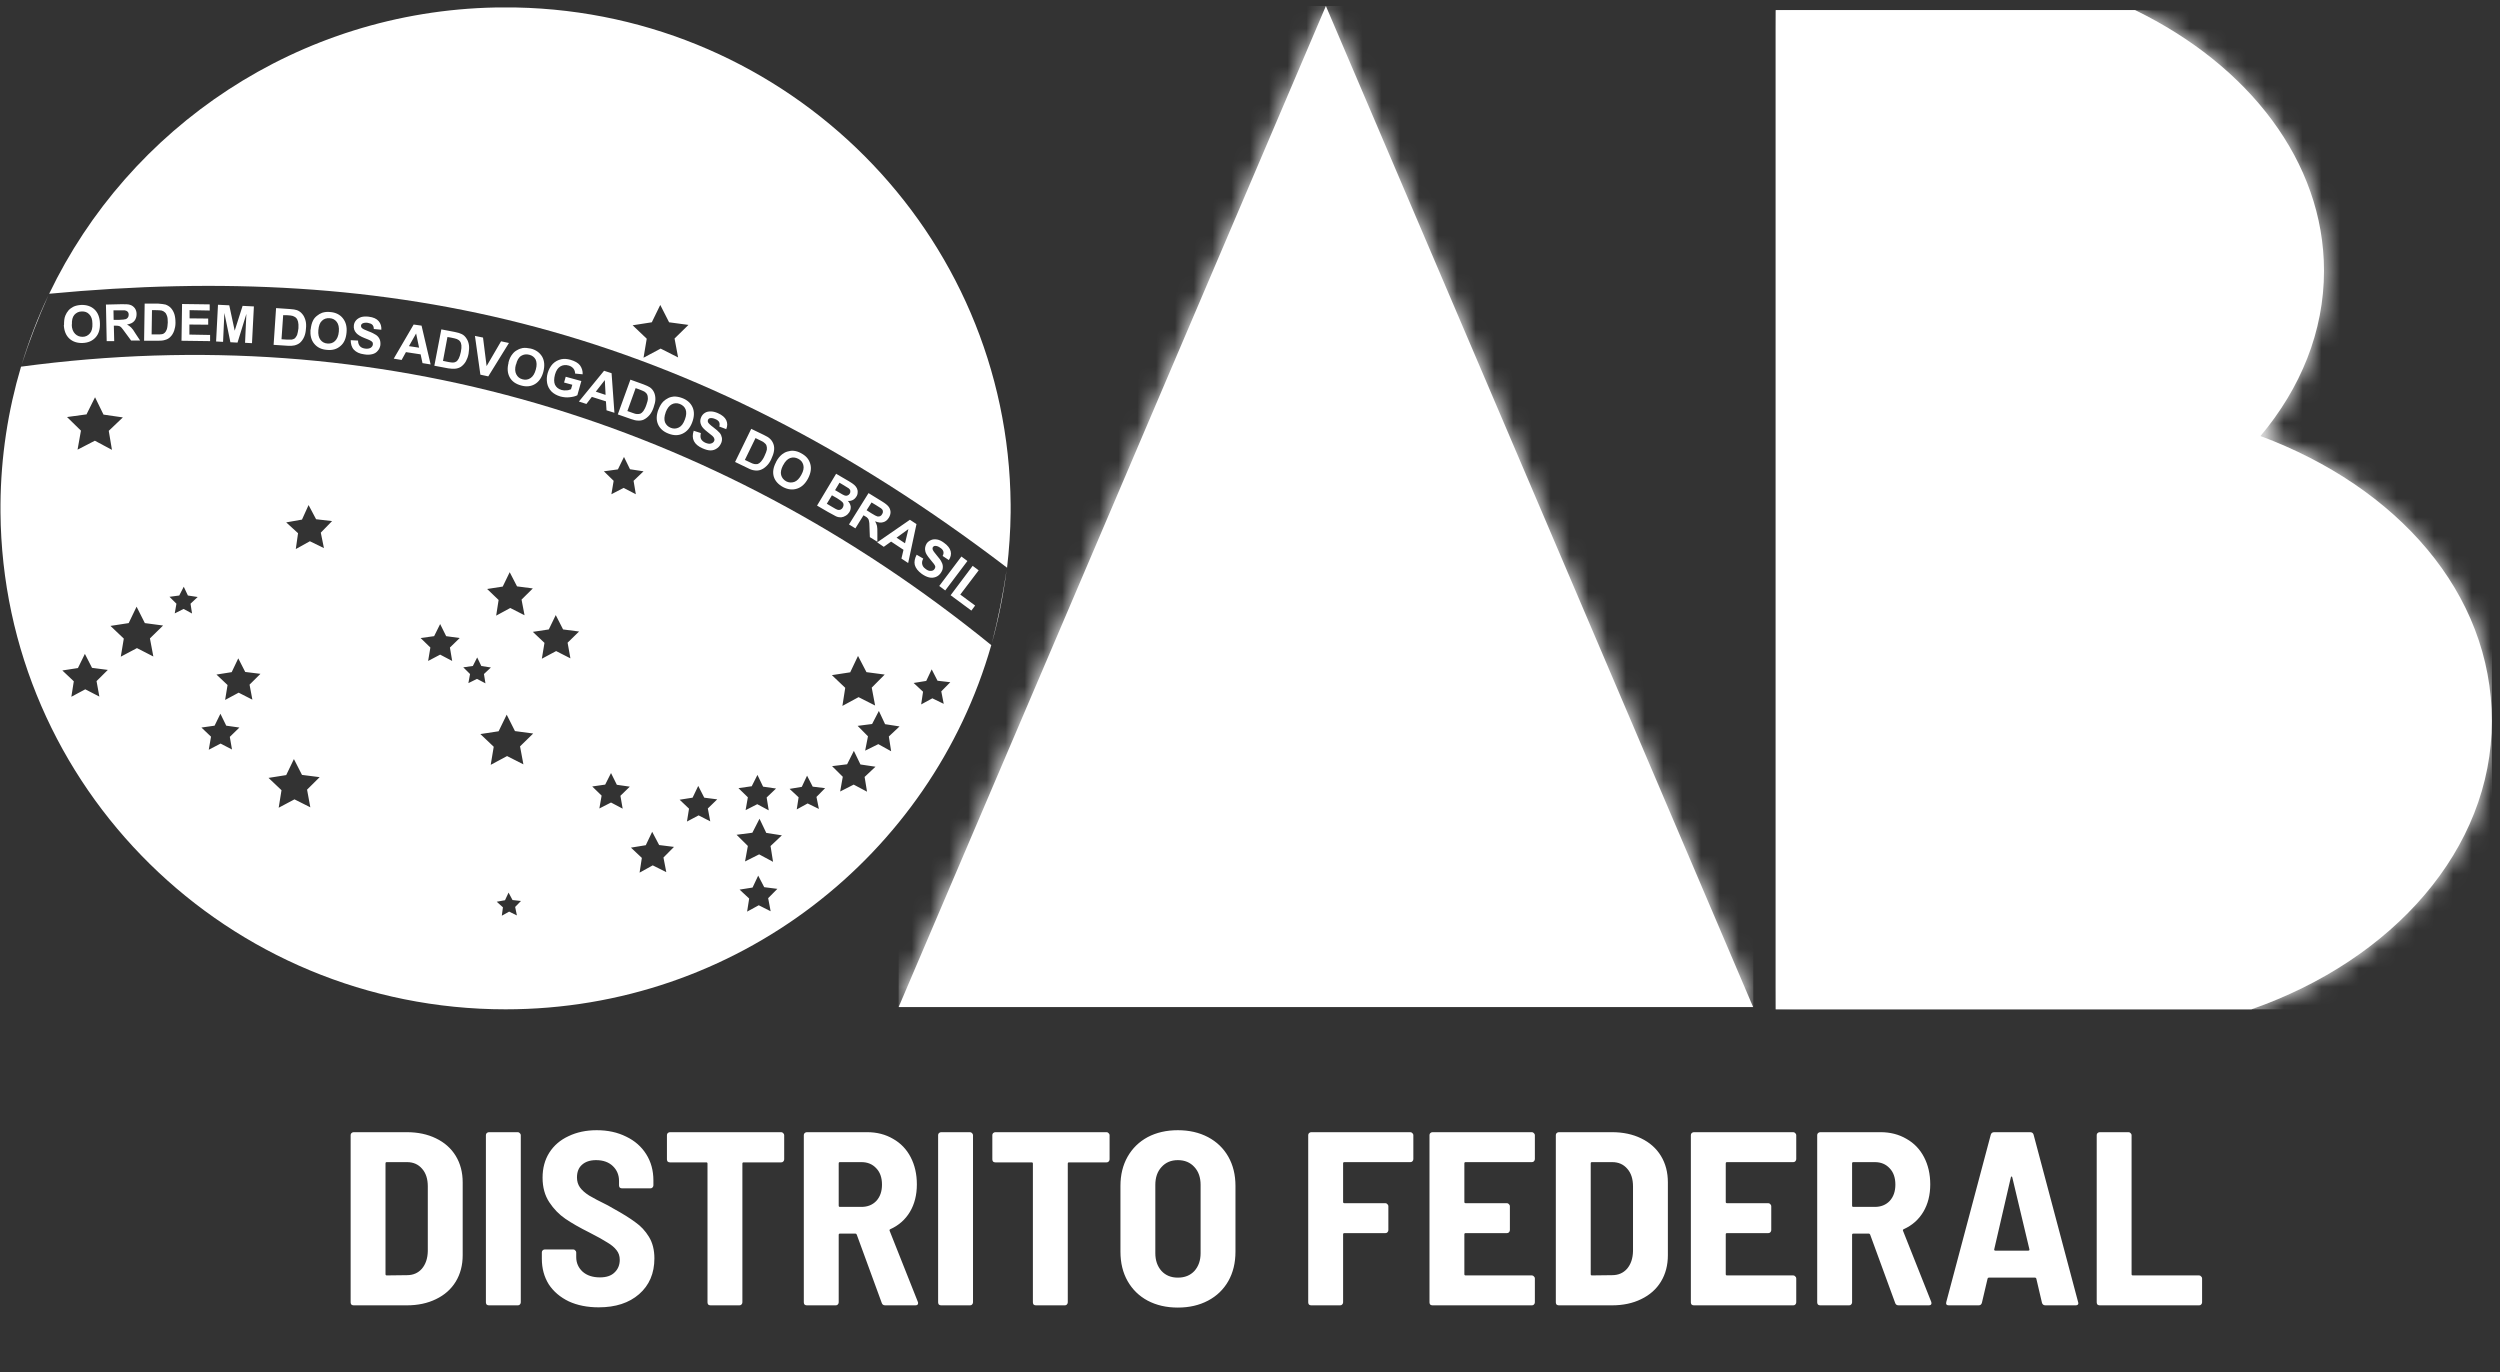
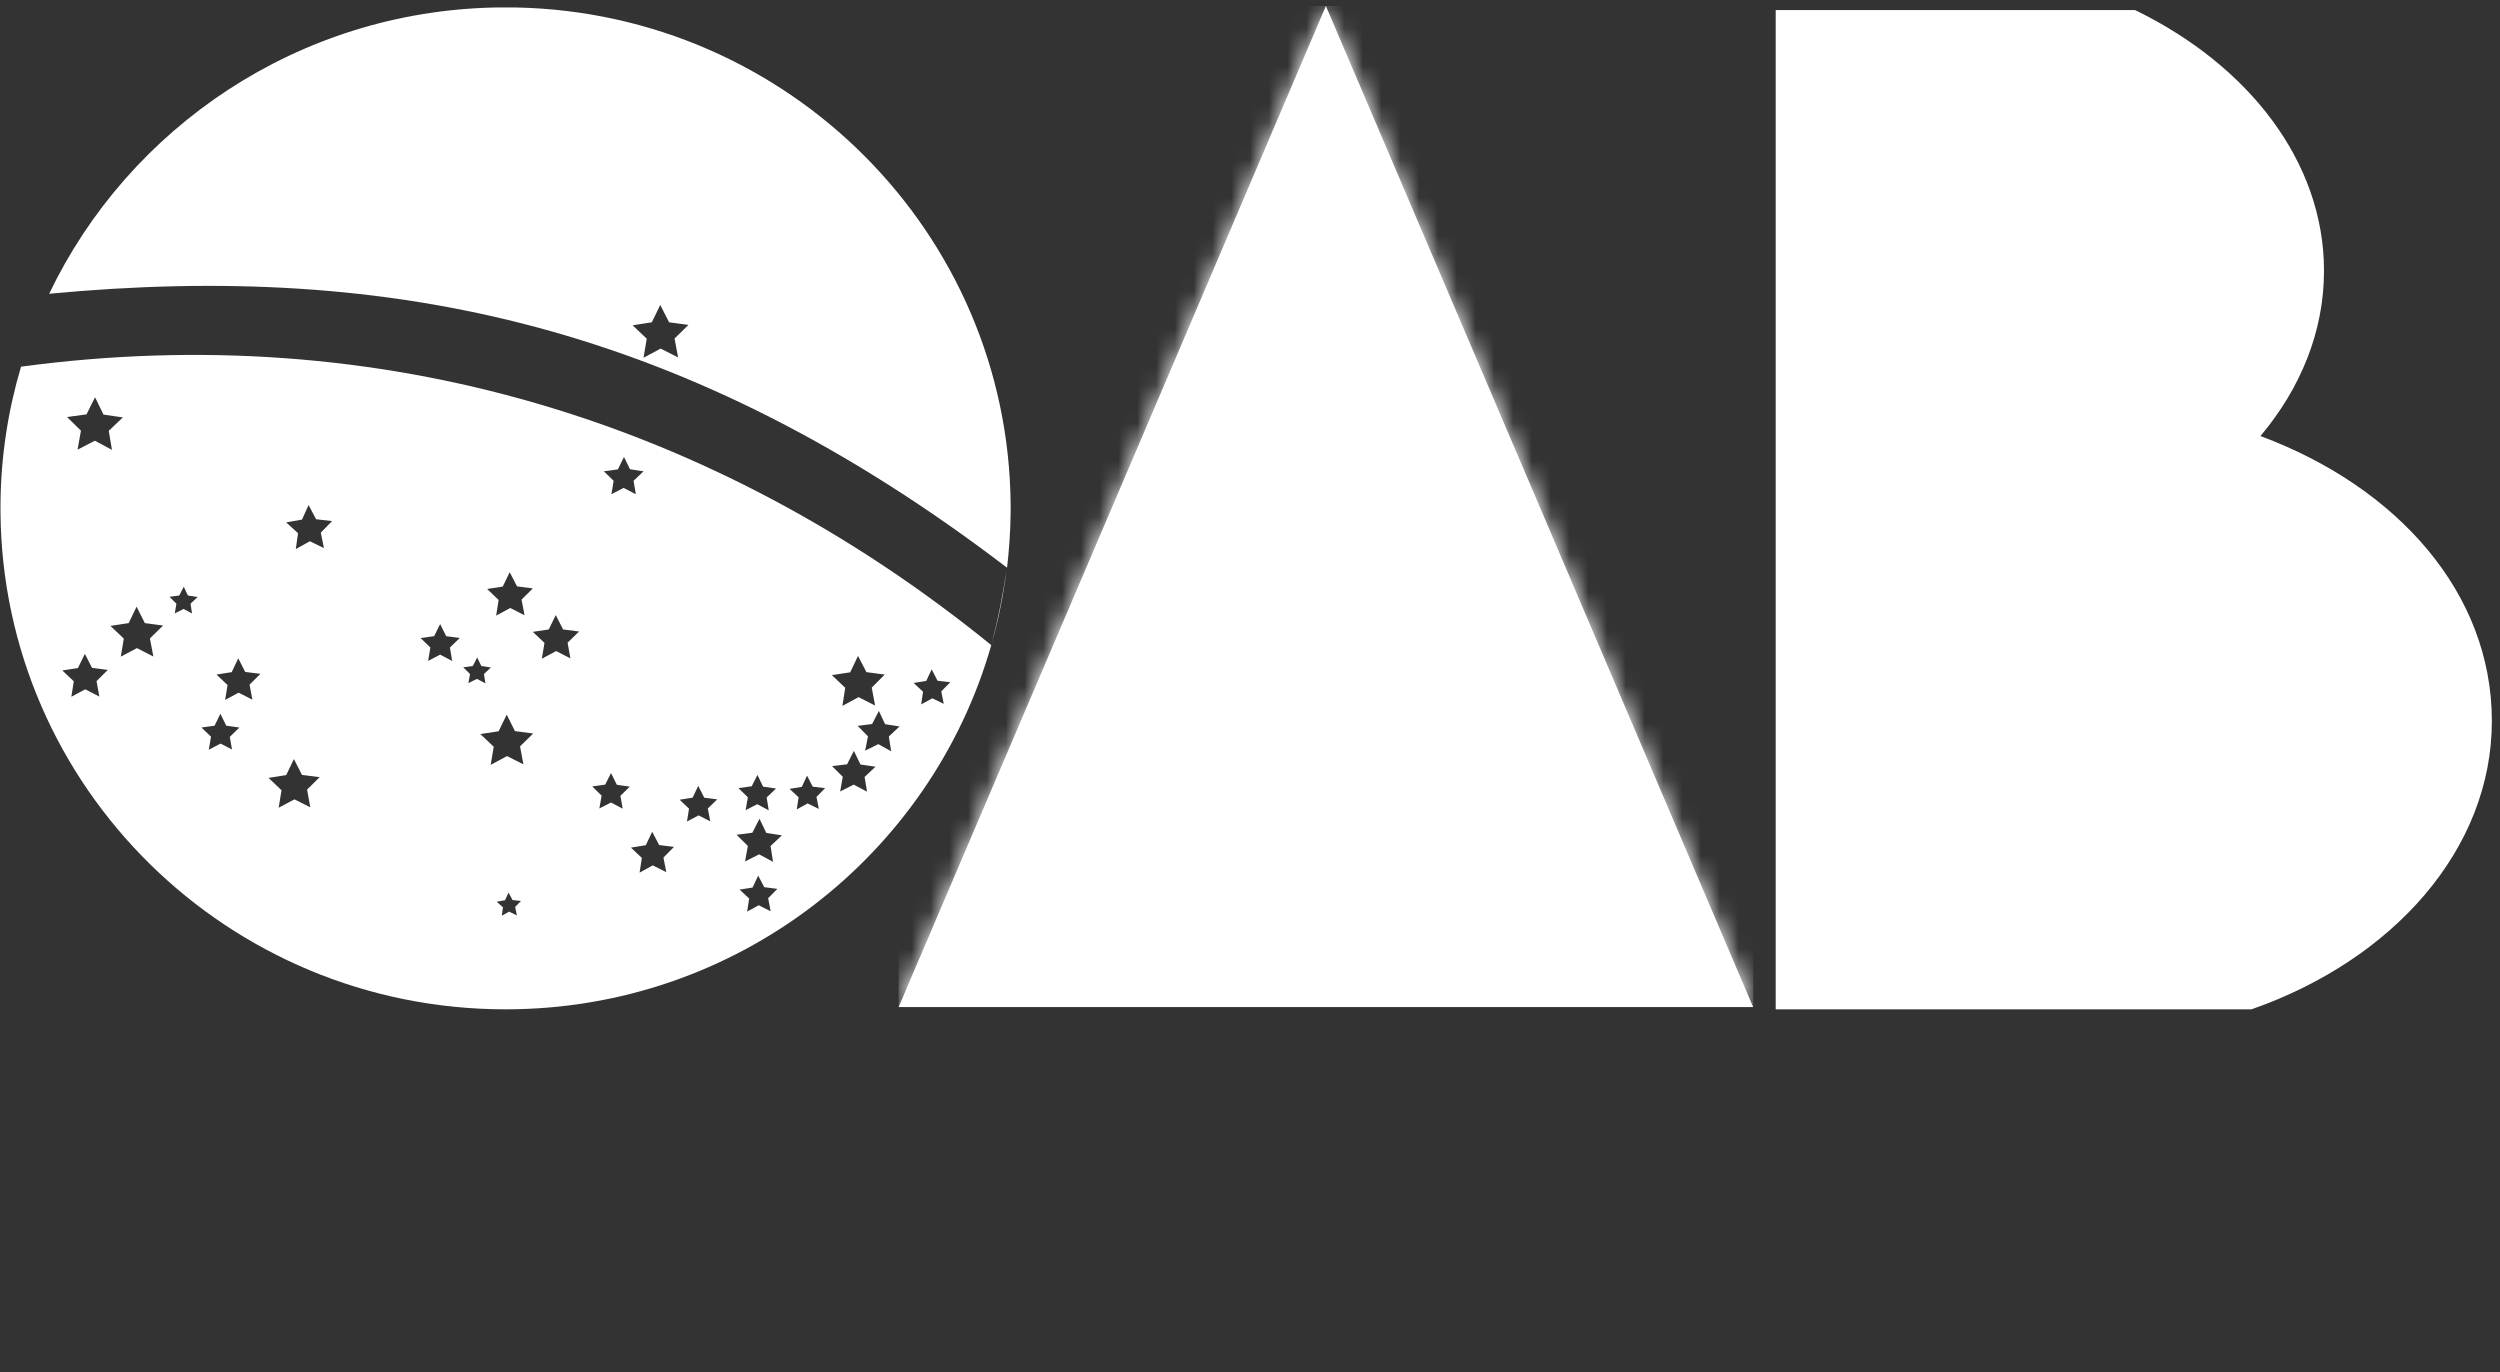
<svg xmlns="http://www.w3.org/2000/svg" width="133" height="73" viewBox="0 0 133 73" fill="none">
  <rect x="0" y="0" width="133" height="73" fill="#333333" stroke="none" />
-   <path d="M18.811 69.444C18.768 69.444 18.728 69.431 18.693 69.405C18.667 69.37 18.654 69.33 18.654 69.286V60.39C18.654 60.346 18.667 60.311 18.693 60.285C18.728 60.25 18.768 60.232 18.811 60.232H21.641C22.229 60.232 22.746 60.342 23.194 60.561C23.65 60.781 24.001 61.092 24.247 61.496C24.492 61.899 24.615 62.369 24.615 62.904V66.773C24.615 67.308 24.492 67.777 24.247 68.181C24.001 68.585 23.65 68.896 23.194 69.115C22.746 69.335 22.229 69.444 21.641 69.444H18.811ZM20.509 67.786C20.509 67.83 20.531 67.852 20.575 67.852L21.654 67.839C21.979 67.839 22.242 67.725 22.444 67.497C22.645 67.26 22.751 66.948 22.759 66.562V63.114C22.759 62.72 22.659 62.408 22.457 62.18C22.255 61.943 21.987 61.825 21.654 61.825H20.575C20.531 61.825 20.509 61.847 20.509 61.891V67.786ZM26.008 69.444C25.965 69.444 25.925 69.431 25.89 69.405C25.864 69.37 25.85 69.33 25.85 69.286V60.39C25.85 60.346 25.864 60.311 25.89 60.285C25.925 60.25 25.965 60.232 26.008 60.232H27.548C27.592 60.232 27.627 60.25 27.653 60.285C27.688 60.311 27.706 60.346 27.706 60.39V69.286C27.706 69.33 27.688 69.37 27.653 69.405C27.627 69.431 27.592 69.444 27.548 69.444H26.008ZM31.853 69.55C31.247 69.55 30.716 69.444 30.26 69.234C29.804 69.014 29.449 68.712 29.194 68.326C28.949 67.931 28.826 67.479 28.826 66.97V66.628C28.826 66.584 28.839 66.549 28.865 66.523C28.9 66.488 28.94 66.47 28.984 66.47H30.497C30.541 66.47 30.576 66.488 30.602 66.523C30.637 66.549 30.655 66.584 30.655 66.628V66.878C30.655 67.185 30.769 67.444 30.997 67.655C31.225 67.856 31.532 67.957 31.918 67.957C32.261 67.957 32.519 67.87 32.695 67.694C32.879 67.519 32.971 67.295 32.971 67.023C32.971 66.821 32.914 66.65 32.8 66.51C32.686 66.361 32.524 66.225 32.313 66.102C32.111 65.97 31.796 65.795 31.366 65.575C30.839 65.312 30.409 65.066 30.076 64.838C29.743 64.61 29.457 64.316 29.221 63.957C28.984 63.597 28.865 63.163 28.865 62.654C28.865 62.145 28.984 61.702 29.221 61.325C29.466 60.939 29.808 60.645 30.247 60.443C30.686 60.232 31.186 60.127 31.747 60.127C32.335 60.127 32.857 60.241 33.313 60.469C33.77 60.688 34.125 61 34.379 61.404C34.634 61.807 34.761 62.272 34.761 62.798V63.062C34.761 63.106 34.743 63.145 34.708 63.18C34.682 63.206 34.647 63.22 34.603 63.22H33.09C33.046 63.22 33.006 63.206 32.971 63.18C32.945 63.145 32.932 63.106 32.932 63.062V62.825C32.932 62.509 32.822 62.246 32.603 62.035C32.383 61.825 32.085 61.719 31.708 61.719C31.392 61.719 31.142 61.803 30.958 61.969C30.782 62.127 30.695 62.351 30.695 62.641C30.695 62.842 30.747 63.018 30.852 63.167C30.958 63.316 31.12 63.461 31.339 63.601C31.559 63.733 31.892 63.908 32.34 64.128L32.616 64.286C33.125 64.566 33.52 64.812 33.8 65.023C34.09 65.224 34.331 65.483 34.524 65.799C34.717 66.115 34.814 66.496 34.814 66.944C34.814 67.742 34.542 68.378 33.998 68.852C33.462 69.317 32.748 69.55 31.853 69.55ZM41.561 60.232C41.605 60.232 41.64 60.25 41.666 60.285C41.701 60.311 41.719 60.346 41.719 60.39V61.68C41.719 61.724 41.701 61.763 41.666 61.798C41.64 61.825 41.605 61.838 41.561 61.838H39.56C39.517 61.838 39.495 61.86 39.495 61.904V69.286C39.495 69.33 39.477 69.37 39.442 69.405C39.416 69.431 39.38 69.444 39.337 69.444H37.797C37.753 69.444 37.714 69.431 37.678 69.405C37.652 69.37 37.639 69.33 37.639 69.286V61.904C37.639 61.86 37.617 61.838 37.573 61.838H35.639C35.595 61.838 35.555 61.825 35.52 61.798C35.494 61.763 35.481 61.724 35.481 61.68V60.39C35.481 60.346 35.494 60.311 35.52 60.285C35.555 60.25 35.595 60.232 35.639 60.232H41.561ZM47.093 69.444C46.996 69.444 46.935 69.4 46.908 69.313L45.579 65.681C45.562 65.645 45.54 65.628 45.514 65.628H44.684C44.641 65.628 44.619 65.65 44.619 65.694V69.286C44.619 69.33 44.601 69.37 44.566 69.405C44.54 69.431 44.505 69.444 44.461 69.444H42.921C42.877 69.444 42.838 69.431 42.803 69.405C42.776 69.37 42.763 69.33 42.763 69.286V60.39C42.763 60.346 42.776 60.311 42.803 60.285C42.838 60.25 42.877 60.232 42.921 60.232H46.132C46.65 60.232 47.11 60.351 47.514 60.588C47.917 60.816 48.229 61.14 48.448 61.562C48.667 61.983 48.777 62.465 48.777 63.009C48.777 63.571 48.654 64.058 48.409 64.47C48.163 64.882 47.816 65.189 47.369 65.391C47.325 65.409 47.312 65.439 47.33 65.483L48.83 69.26C48.839 69.278 48.843 69.3 48.843 69.326C48.843 69.405 48.795 69.444 48.698 69.444H47.093ZM44.684 61.825C44.641 61.825 44.619 61.847 44.619 61.891V64.141C44.619 64.185 44.641 64.207 44.684 64.207H45.829C46.154 64.207 46.417 64.101 46.619 63.891C46.821 63.672 46.922 63.382 46.922 63.022C46.922 62.654 46.821 62.364 46.619 62.154C46.417 61.934 46.154 61.825 45.829 61.825H44.684ZM50.066 69.444C50.023 69.444 49.983 69.431 49.948 69.405C49.922 69.37 49.908 69.33 49.908 69.286V60.39C49.908 60.346 49.922 60.311 49.948 60.285C49.983 60.25 50.023 60.232 50.066 60.232H51.606C51.65 60.232 51.685 60.25 51.712 60.285C51.746 60.311 51.764 60.346 51.764 60.39V69.286C51.764 69.33 51.746 69.37 51.712 69.405C51.685 69.431 51.65 69.444 51.606 69.444H50.066ZM58.872 60.232C58.916 60.232 58.951 60.25 58.977 60.285C59.012 60.311 59.03 60.346 59.03 60.39V61.68C59.03 61.724 59.012 61.763 58.977 61.798C58.951 61.825 58.916 61.838 58.872 61.838H56.871C56.828 61.838 56.806 61.86 56.806 61.904V69.286C56.806 69.33 56.788 69.37 56.753 69.405C56.727 69.431 56.692 69.444 56.648 69.444H55.108C55.064 69.444 55.025 69.431 54.989 69.405C54.963 69.37 54.95 69.33 54.95 69.286V61.904C54.95 61.86 54.928 61.838 54.884 61.838H52.95C52.906 61.838 52.866 61.825 52.831 61.798C52.805 61.763 52.792 61.724 52.792 61.68V60.39C52.792 60.346 52.805 60.311 52.831 60.285C52.866 60.25 52.906 60.232 52.95 60.232H58.872ZM62.661 69.563C62.056 69.563 61.52 69.44 61.055 69.194C60.599 68.949 60.244 68.602 59.989 68.155C59.735 67.707 59.608 67.185 59.608 66.589V63.088C59.608 62.5 59.735 61.983 59.989 61.535C60.244 61.088 60.599 60.741 61.055 60.495C61.52 60.25 62.056 60.127 62.661 60.127C63.266 60.127 63.801 60.25 64.266 60.495C64.731 60.741 65.091 61.088 65.346 61.535C65.6 61.983 65.727 62.5 65.727 63.088V66.589C65.727 67.185 65.6 67.707 65.346 68.155C65.091 68.602 64.731 68.949 64.266 69.194C63.801 69.44 63.266 69.563 62.661 69.563ZM62.661 67.97C63.029 67.97 63.323 67.852 63.543 67.615C63.762 67.369 63.872 67.054 63.872 66.668V63.035C63.872 62.641 63.762 62.325 63.543 62.088C63.323 61.842 63.029 61.719 62.661 61.719C62.301 61.719 62.012 61.842 61.792 62.088C61.573 62.325 61.463 62.641 61.463 63.035V66.668C61.463 67.054 61.573 67.369 61.792 67.615C62.012 67.852 62.301 67.97 62.661 67.97ZM75.19 61.667C75.19 61.711 75.173 61.75 75.138 61.785C75.111 61.812 75.076 61.825 75.032 61.825H71.519C71.475 61.825 71.453 61.847 71.453 61.891V63.944C71.453 63.987 71.475 64.009 71.519 64.009H73.703C73.747 64.009 73.782 64.027 73.808 64.062C73.843 64.088 73.861 64.123 73.861 64.167V65.444C73.861 65.488 73.843 65.527 73.808 65.562C73.782 65.588 73.747 65.602 73.703 65.602H71.519C71.475 65.602 71.453 65.624 71.453 65.667V69.286C71.453 69.33 71.435 69.37 71.4 69.405C71.374 69.431 71.339 69.444 71.295 69.444H69.755C69.711 69.444 69.672 69.431 69.637 69.405C69.61 69.37 69.597 69.33 69.597 69.286V60.39C69.597 60.346 69.61 60.311 69.637 60.285C69.672 60.25 69.711 60.232 69.755 60.232H75.032C75.076 60.232 75.111 60.25 75.138 60.285C75.173 60.311 75.19 60.346 75.19 60.39V61.667ZM81.655 61.667C81.655 61.711 81.637 61.75 81.602 61.785C81.576 61.812 81.541 61.825 81.497 61.825H77.97C77.926 61.825 77.904 61.847 77.904 61.891V63.944C77.904 63.987 77.926 64.009 77.97 64.009H80.168C80.212 64.009 80.247 64.027 80.273 64.062C80.308 64.088 80.326 64.123 80.326 64.167V65.444C80.326 65.488 80.308 65.527 80.273 65.562C80.247 65.588 80.212 65.602 80.168 65.602H77.97C77.926 65.602 77.904 65.624 77.904 65.667V67.786C77.904 67.83 77.926 67.852 77.97 67.852H81.497C81.541 67.852 81.576 67.87 81.602 67.905C81.637 67.931 81.655 67.966 81.655 68.01V69.286C81.655 69.33 81.637 69.37 81.602 69.405C81.576 69.431 81.541 69.444 81.497 69.444H76.207C76.163 69.444 76.123 69.431 76.088 69.405C76.062 69.37 76.049 69.33 76.049 69.286V60.39C76.049 60.346 76.062 60.311 76.088 60.285C76.123 60.25 76.163 60.232 76.207 60.232H81.497C81.541 60.232 81.576 60.25 81.602 60.285C81.637 60.311 81.655 60.346 81.655 60.39V61.667ZM82.928 69.444C82.884 69.444 82.845 69.431 82.809 69.405C82.783 69.37 82.77 69.33 82.77 69.286V60.39C82.77 60.346 82.783 60.311 82.809 60.285C82.845 60.25 82.884 60.232 82.928 60.232H85.757C86.345 60.232 86.863 60.342 87.31 60.561C87.766 60.781 88.117 61.092 88.363 61.496C88.609 61.899 88.731 62.369 88.731 62.904V66.773C88.731 67.308 88.609 67.777 88.363 68.181C88.117 68.585 87.766 68.896 87.31 69.115C86.863 69.335 86.345 69.444 85.757 69.444H82.928ZM84.626 67.786C84.626 67.83 84.647 67.852 84.691 67.852L85.77 67.839C86.095 67.839 86.358 67.725 86.56 67.497C86.762 67.26 86.867 66.948 86.876 66.562V63.114C86.876 62.72 86.775 62.408 86.573 62.18C86.371 61.943 86.104 61.825 85.77 61.825H84.691C84.647 61.825 84.626 61.847 84.626 61.891V67.786ZM95.56 61.667C95.56 61.711 95.543 61.75 95.507 61.785C95.481 61.812 95.446 61.825 95.402 61.825H91.875C91.832 61.825 91.81 61.847 91.81 61.891V63.944C91.81 63.987 91.832 64.009 91.875 64.009H94.073C94.117 64.009 94.152 64.027 94.178 64.062C94.213 64.088 94.231 64.123 94.231 64.167V65.444C94.231 65.488 94.213 65.527 94.178 65.562C94.152 65.588 94.117 65.602 94.073 65.602H91.875C91.832 65.602 91.81 65.624 91.81 65.667V67.786C91.81 67.83 91.832 67.852 91.875 67.852H95.402C95.446 67.852 95.481 67.87 95.507 67.905C95.543 67.931 95.56 67.966 95.56 68.01V69.286C95.56 69.33 95.543 69.37 95.507 69.405C95.481 69.431 95.446 69.444 95.402 69.444H90.112C90.068 69.444 90.029 69.431 89.993 69.405C89.967 69.37 89.954 69.33 89.954 69.286V60.39C89.954 60.346 89.967 60.311 89.993 60.285C90.029 60.25 90.068 60.232 90.112 60.232H95.402C95.446 60.232 95.481 60.25 95.507 60.285C95.543 60.311 95.56 60.346 95.56 60.39V61.667ZM101.005 69.444C100.909 69.444 100.847 69.4 100.821 69.313L99.492 65.681C99.474 65.645 99.452 65.628 99.426 65.628H98.597C98.553 65.628 98.531 65.65 98.531 65.694V69.286C98.531 69.33 98.513 69.37 98.478 69.405C98.452 69.431 98.417 69.444 98.373 69.444H96.833C96.789 69.444 96.75 69.431 96.715 69.405C96.689 69.37 96.675 69.33 96.675 69.286V60.39C96.675 60.346 96.689 60.311 96.715 60.285C96.75 60.25 96.789 60.232 96.833 60.232H100.044C100.562 60.232 101.023 60.351 101.426 60.588C101.83 60.816 102.141 61.14 102.36 61.562C102.58 61.983 102.689 62.465 102.689 63.009C102.689 63.571 102.567 64.058 102.321 64.47C102.075 64.882 101.729 65.189 101.281 65.391C101.238 65.409 101.224 65.439 101.242 65.483L102.742 69.26C102.751 69.278 102.755 69.3 102.755 69.326C102.755 69.405 102.707 69.444 102.611 69.444H101.005ZM98.597 61.825C98.553 61.825 98.531 61.847 98.531 61.891V64.141C98.531 64.185 98.553 64.207 98.597 64.207H99.742C100.066 64.207 100.329 64.101 100.531 63.891C100.733 63.672 100.834 63.382 100.834 63.022C100.834 62.654 100.733 62.364 100.531 62.154C100.329 61.934 100.066 61.825 99.742 61.825H98.597ZM108.819 69.444C108.722 69.444 108.661 69.4 108.634 69.313L108.332 68.023C108.323 67.988 108.301 67.97 108.266 67.97H105.805C105.77 67.97 105.748 67.988 105.739 68.023L105.436 69.313C105.41 69.4 105.353 69.444 105.265 69.444H103.673C103.559 69.444 103.515 69.387 103.541 69.273L105.91 60.364C105.937 60.276 105.998 60.232 106.094 60.232H108.003C108.099 60.232 108.161 60.276 108.187 60.364L110.556 69.273L110.569 69.326C110.569 69.405 110.521 69.444 110.424 69.444H108.819ZM106.094 66.457C106.086 66.483 106.09 66.505 106.108 66.523C106.125 66.532 106.143 66.536 106.16 66.536H107.897C107.915 66.536 107.932 66.532 107.95 66.523C107.968 66.505 107.972 66.483 107.963 66.457L107.055 62.641C107.046 62.605 107.033 62.588 107.016 62.588C106.998 62.588 106.985 62.605 106.976 62.641L106.094 66.457ZM111.703 69.444C111.659 69.444 111.619 69.431 111.584 69.405C111.558 69.37 111.545 69.33 111.545 69.286V60.39C111.545 60.346 111.558 60.311 111.584 60.285C111.619 60.25 111.659 60.232 111.703 60.232H113.242C113.286 60.232 113.321 60.25 113.348 60.285C113.383 60.311 113.4 60.346 113.4 60.39V67.786C113.4 67.83 113.422 67.852 113.466 67.852H116.993C117.037 67.852 117.072 67.87 117.098 67.905C117.133 67.931 117.151 67.966 117.151 68.01V69.286C117.151 69.33 117.133 69.37 117.098 69.405C117.072 69.431 117.037 69.444 116.993 69.444H111.703Z" fill="white" />
  <path d="M59.177 26.948L47.807 53.577H93.267L81.907 26.948L70.537 0.319L59.177 26.948Z" fill="white" />
  <mask id="mask0_2366_900" style="mask-type:luminance" maskUnits="userSpaceOnUse" x="47" y="0" width="47" height="54">
    <path d="M59.177 26.948L47.807 53.577H93.267L81.907 26.948L70.537 0.319L59.177 26.948Z" fill="white" />
  </mask>
  <g mask="url(#mask0_2366_900)">
    <path d="M93.277 0.319H47.807V53.567H93.277V0.319Z" fill="white" />
  </g>
  <path d="M94.467 0.547V53.696H119.777C127.307 51.067 132.567 45.184 132.567 38.358C132.567 31.532 127.527 25.906 120.257 23.198C122.397 20.648 123.637 17.632 123.637 14.407C123.637 8.603 119.627 3.474 113.587 0.537H94.477L94.467 0.547Z" fill="white" />
  <mask id="mask1_2366_900" style="mask-type:luminance" maskUnits="userSpaceOnUse" x="94" y="0" width="39" height="54">
    <path d="M94.467 0.547V53.696H119.777C127.307 51.067 132.567 45.184 132.567 38.358C132.567 31.532 127.527 25.906 120.257 23.198C122.397 20.648 123.637 17.632 123.637 14.407C123.637 8.603 119.627 3.474 113.587 0.537H94.477L94.467 0.547Z" fill="white" />
  </mask>
  <g mask="url(#mask1_2366_900)">
-     <path d="M132.567 0.547H94.467V53.696H132.567V0.547Z" fill="white" />
-   </g>
-   <path d="M50.577 31.661L51.746 30.103L52.066 30.341L51.087 31.631L51.877 32.216L51.676 32.484L50.566 31.661M49.967 31.174L51.147 29.607L51.467 29.845L50.286 31.413L49.967 31.174ZM48.776 29.517L49.117 29.716C49.056 29.835 49.036 29.934 49.066 30.033C49.087 30.123 49.147 30.202 49.246 30.271C49.346 30.351 49.447 30.381 49.526 30.371C49.617 30.371 49.676 30.331 49.717 30.271C49.746 30.232 49.757 30.192 49.757 30.152C49.757 30.113 49.727 30.063 49.687 30.004C49.657 29.964 49.587 29.875 49.477 29.746C49.337 29.577 49.246 29.438 49.227 29.329C49.187 29.17 49.227 29.031 49.306 28.902C49.367 28.823 49.447 28.764 49.547 28.724C49.647 28.684 49.746 28.684 49.867 28.704C49.977 28.724 50.096 28.783 50.217 28.873C50.416 29.012 50.536 29.17 50.577 29.329C50.617 29.488 50.577 29.646 50.477 29.795L50.147 29.577C50.197 29.488 50.206 29.408 50.187 29.339C50.166 29.27 50.117 29.2 50.017 29.14C49.926 29.071 49.837 29.041 49.757 29.041C49.706 29.041 49.666 29.061 49.636 29.101C49.606 29.14 49.606 29.18 49.617 29.23C49.636 29.289 49.706 29.398 49.837 29.547C49.967 29.696 50.056 29.815 50.096 29.914C50.147 30.004 50.166 30.103 50.157 30.202C50.157 30.301 50.106 30.401 50.036 30.5C49.967 30.589 49.886 30.659 49.776 30.698C49.666 30.738 49.547 30.748 49.426 30.718C49.306 30.688 49.176 30.629 49.036 30.529C48.837 30.381 48.717 30.232 48.666 30.053C48.627 29.885 48.666 29.706 48.767 29.508M48.147 28.902L48.327 28.148L47.697 28.605L48.147 28.902ZM48.316 29.954L47.956 29.716L48.066 29.25L47.407 28.813L47.017 29.091L46.666 28.853L48.407 27.652L48.757 27.881L48.316 29.944V29.954ZM46.106 27.146L46.356 27.305C46.517 27.404 46.627 27.464 46.676 27.474C46.727 27.484 46.776 27.474 46.816 27.464C46.856 27.444 46.897 27.414 46.926 27.355C46.967 27.295 46.977 27.245 46.967 27.186C46.967 27.136 46.926 27.087 46.877 27.047C46.846 27.027 46.767 26.978 46.627 26.888L46.367 26.73L46.096 27.156L46.106 27.146ZM45.166 27.9L46.206 26.233L46.916 26.67C47.096 26.779 47.217 26.878 47.276 26.958C47.337 27.037 47.367 27.126 47.377 27.236C47.377 27.345 47.346 27.444 47.286 27.543C47.206 27.672 47.106 27.752 46.986 27.781C46.867 27.821 46.717 27.801 46.556 27.732C46.606 27.821 46.636 27.9 46.657 27.98C46.676 28.059 46.676 28.188 46.676 28.367V28.823L46.276 28.575L46.257 28.059C46.257 27.881 46.246 27.761 46.227 27.702C46.217 27.652 46.197 27.603 46.166 27.573C46.136 27.533 46.087 27.494 46.007 27.454L45.937 27.414L45.507 28.109L45.166 27.9ZM44.257 26.353L43.986 26.799L44.306 26.988C44.426 27.057 44.507 27.107 44.547 27.116C44.606 27.136 44.657 27.136 44.706 27.116C44.757 27.097 44.806 27.057 44.837 26.997C44.867 26.948 44.877 26.898 44.877 26.849C44.877 26.799 44.856 26.749 44.816 26.71C44.776 26.67 44.687 26.601 44.526 26.501L44.246 26.343L44.257 26.353ZM44.657 25.688L44.426 26.075L44.647 26.204C44.776 26.283 44.867 26.333 44.897 26.343C44.956 26.372 45.017 26.382 45.077 26.363C45.136 26.343 45.176 26.313 45.206 26.263C45.236 26.214 45.246 26.164 45.236 26.114C45.236 26.065 45.197 26.015 45.147 25.976C45.117 25.956 45.017 25.896 44.856 25.797L44.657 25.678V25.688ZM44.477 25.202L45.157 25.599C45.297 25.678 45.386 25.747 45.447 25.797C45.507 25.847 45.547 25.906 45.587 25.976C45.617 26.045 45.636 26.114 45.627 26.194C45.627 26.273 45.606 26.353 45.556 26.422C45.507 26.501 45.447 26.561 45.367 26.601C45.286 26.64 45.197 26.66 45.106 26.65C45.197 26.739 45.236 26.839 45.257 26.938C45.267 27.047 45.246 27.146 45.187 27.245C45.136 27.325 45.077 27.384 44.996 27.434C44.916 27.484 44.837 27.513 44.746 27.523C44.657 27.523 44.566 27.513 44.467 27.464C44.407 27.434 44.267 27.355 44.047 27.236L43.467 26.898L44.477 25.212V25.202ZM41.657 24.755C41.556 24.954 41.517 25.122 41.556 25.271C41.596 25.42 41.687 25.529 41.827 25.608C41.967 25.678 42.106 25.688 42.257 25.638C42.397 25.589 42.526 25.46 42.636 25.251C42.746 25.053 42.776 24.884 42.736 24.735C42.697 24.587 42.606 24.477 42.467 24.408C42.316 24.329 42.176 24.319 42.036 24.368C41.897 24.418 41.767 24.547 41.666 24.745M41.286 24.577C41.377 24.398 41.486 24.269 41.606 24.17C41.697 24.1 41.786 24.051 41.897 24.021C42.007 23.991 42.106 23.971 42.206 23.981C42.337 23.991 42.477 24.031 42.617 24.11C42.877 24.249 43.036 24.428 43.106 24.676C43.176 24.914 43.136 25.172 42.986 25.46C42.837 25.738 42.647 25.916 42.407 25.995C42.166 26.075 41.916 26.045 41.666 25.916C41.407 25.777 41.236 25.589 41.166 25.36C41.096 25.122 41.136 24.864 41.286 24.587M40.197 23.297L39.627 24.468L39.897 24.596C39.996 24.646 40.066 24.676 40.127 24.686C40.187 24.696 40.246 24.696 40.306 24.686C40.367 24.666 40.426 24.626 40.486 24.557C40.547 24.487 40.617 24.388 40.676 24.249C40.746 24.11 40.776 24.001 40.797 23.922C40.806 23.832 40.797 23.763 40.776 23.703C40.757 23.644 40.706 23.584 40.647 23.545C40.606 23.505 40.507 23.456 40.356 23.386L40.197 23.307V23.297ZM39.977 22.82L40.636 23.138C40.786 23.207 40.897 23.277 40.956 23.336C41.047 23.416 41.106 23.515 41.147 23.624C41.187 23.733 41.197 23.862 41.176 23.991C41.157 24.12 41.106 24.269 41.026 24.438C40.956 24.587 40.877 24.696 40.786 24.785C40.676 24.894 40.566 24.964 40.447 25.003C40.356 25.033 40.246 25.043 40.127 25.023C40.036 25.013 39.916 24.974 39.786 24.904L39.106 24.577L39.967 22.811L39.977 22.82ZM36.916 22.92L37.286 23.039C37.257 23.168 37.257 23.277 37.297 23.356C37.337 23.436 37.416 23.505 37.526 23.555C37.647 23.604 37.746 23.624 37.827 23.594C37.907 23.575 37.967 23.525 37.996 23.456C38.017 23.416 38.017 23.376 37.996 23.326C37.986 23.287 37.956 23.237 37.897 23.188C37.856 23.158 37.776 23.088 37.636 22.979C37.456 22.84 37.346 22.721 37.306 22.622C37.236 22.473 37.236 22.334 37.306 22.186C37.346 22.096 37.416 22.017 37.496 21.967C37.587 21.908 37.687 21.888 37.806 21.888C37.926 21.888 38.047 21.918 38.187 21.977C38.416 22.076 38.566 22.205 38.636 22.354C38.706 22.503 38.706 22.662 38.636 22.83L38.267 22.692C38.297 22.592 38.286 22.513 38.257 22.453C38.227 22.394 38.157 22.334 38.056 22.295C37.947 22.245 37.856 22.235 37.776 22.245C37.727 22.255 37.687 22.285 37.666 22.334C37.647 22.374 37.647 22.424 37.666 22.463C37.697 22.523 37.786 22.612 37.947 22.731C38.106 22.85 38.217 22.95 38.286 23.029C38.356 23.108 38.386 23.198 38.407 23.297C38.416 23.396 38.407 23.505 38.346 23.614C38.297 23.713 38.227 23.803 38.127 23.862C38.026 23.932 37.916 23.962 37.797 23.962C37.676 23.962 37.536 23.922 37.377 23.852C37.147 23.753 36.996 23.624 36.916 23.465C36.837 23.307 36.837 23.118 36.907 22.91M35.416 21.938C35.337 22.146 35.327 22.325 35.377 22.463C35.437 22.602 35.536 22.701 35.687 22.761C35.837 22.82 35.977 22.811 36.117 22.741C36.257 22.672 36.356 22.533 36.437 22.314C36.517 22.106 36.526 21.928 36.477 21.789C36.426 21.65 36.316 21.551 36.166 21.491C36.017 21.431 35.867 21.441 35.736 21.511C35.606 21.58 35.496 21.719 35.416 21.928M35.026 21.799C35.096 21.61 35.187 21.461 35.286 21.362C35.367 21.283 35.456 21.223 35.556 21.174C35.657 21.124 35.757 21.104 35.856 21.094C35.986 21.094 36.127 21.114 36.286 21.174C36.556 21.273 36.746 21.442 36.846 21.67C36.947 21.898 36.937 22.166 36.827 22.463C36.717 22.761 36.547 22.959 36.316 23.069C36.087 23.178 35.846 23.178 35.566 23.069C35.297 22.969 35.106 22.801 35.007 22.573C34.907 22.344 34.916 22.086 35.026 21.789M33.816 20.648L33.377 21.868L33.657 21.967C33.757 22.007 33.837 22.027 33.886 22.027C33.956 22.027 34.017 22.027 34.066 22.007C34.117 21.987 34.176 21.938 34.227 21.868C34.276 21.799 34.337 21.689 34.386 21.541C34.437 21.402 34.467 21.283 34.467 21.203C34.467 21.124 34.456 21.045 34.426 20.985C34.397 20.925 34.346 20.876 34.286 20.836C34.236 20.806 34.136 20.767 33.986 20.707L33.816 20.648ZM33.547 20.201L34.236 20.449C34.386 20.509 34.507 20.558 34.577 20.608C34.676 20.677 34.746 20.767 34.797 20.876C34.846 20.985 34.867 21.104 34.867 21.233C34.867 21.362 34.827 21.521 34.767 21.689C34.717 21.838 34.647 21.967 34.566 22.067C34.467 22.186 34.367 22.265 34.246 22.325C34.157 22.364 34.056 22.384 33.926 22.374C33.837 22.374 33.717 22.344 33.577 22.295L32.867 22.047L33.536 20.201H33.547ZM32.217 20.995L32.176 20.221L31.697 20.836L32.206 21.005L32.217 20.995ZM32.676 21.957L32.267 21.828L32.236 21.352L31.486 21.114L31.197 21.491L30.797 21.362L32.136 19.725L32.536 19.854L32.687 21.957H32.676ZM30.006 20.36L30.096 20.043L30.927 20.271L30.716 21.025C30.616 21.084 30.477 21.114 30.306 21.134C30.137 21.154 29.977 21.134 29.817 21.094C29.616 21.035 29.456 20.945 29.337 20.826C29.216 20.697 29.137 20.549 29.107 20.38C29.076 20.201 29.087 20.023 29.137 19.844C29.197 19.646 29.287 19.487 29.407 19.358C29.537 19.229 29.686 19.15 29.866 19.11C30.006 19.08 30.166 19.09 30.346 19.14C30.587 19.209 30.756 19.308 30.857 19.437C30.956 19.576 31.006 19.735 30.997 19.913L30.596 19.874C30.596 19.775 30.567 19.685 30.506 19.606C30.447 19.537 30.366 19.477 30.256 19.447C30.087 19.398 29.936 19.418 29.806 19.497C29.677 19.576 29.587 19.715 29.526 19.924C29.466 20.152 29.466 20.33 29.526 20.469C29.596 20.608 29.706 20.697 29.877 20.747C29.956 20.767 30.047 20.777 30.137 20.767C30.227 20.767 30.306 20.737 30.377 20.707L30.447 20.469L30.006 20.35V20.36ZM27.447 19.388C27.387 19.606 27.396 19.775 27.466 19.913C27.537 20.052 27.646 20.142 27.806 20.181C27.956 20.221 28.096 20.201 28.227 20.112C28.357 20.023 28.447 19.874 28.506 19.656C28.567 19.437 28.556 19.269 28.497 19.13C28.427 19.001 28.317 18.912 28.157 18.872C27.997 18.832 27.857 18.852 27.727 18.931C27.596 19.011 27.506 19.169 27.456 19.388M27.047 19.298C27.096 19.1 27.166 18.951 27.267 18.832C27.337 18.743 27.416 18.673 27.517 18.624C27.616 18.564 27.706 18.535 27.806 18.515C27.936 18.495 28.087 18.515 28.236 18.544C28.517 18.614 28.716 18.763 28.846 18.981C28.966 19.199 28.986 19.457 28.907 19.775C28.826 20.082 28.677 20.3 28.466 20.43C28.256 20.558 28.006 20.588 27.727 20.509C27.436 20.43 27.236 20.291 27.116 20.072C26.997 19.854 26.977 19.596 27.056 19.298M25.556 19.933L25.267 17.87L25.697 17.959L25.887 19.477L26.657 18.157L27.076 18.247L25.977 20.023L25.556 19.933ZM23.806 17.919L23.567 19.199L23.857 19.259C23.966 19.279 24.047 19.288 24.096 19.288C24.166 19.288 24.216 19.269 24.267 19.239C24.317 19.209 24.366 19.15 24.407 19.07C24.447 18.991 24.486 18.872 24.517 18.723C24.547 18.574 24.556 18.455 24.547 18.376C24.537 18.296 24.517 18.217 24.477 18.167C24.436 18.108 24.377 18.068 24.306 18.038C24.256 18.018 24.146 17.989 23.986 17.959L23.806 17.929V17.919ZM23.477 17.523L24.197 17.661C24.357 17.691 24.477 17.731 24.556 17.77C24.666 17.82 24.747 17.899 24.817 18.009C24.887 18.108 24.927 18.227 24.947 18.356C24.966 18.485 24.956 18.644 24.927 18.822C24.896 18.981 24.846 19.11 24.787 19.219C24.716 19.348 24.616 19.447 24.517 19.517C24.436 19.566 24.337 19.606 24.206 19.616C24.116 19.626 23.997 19.616 23.846 19.596L23.107 19.457L23.477 17.532V17.523ZM22.297 18.505L22.137 17.741L21.756 18.415L22.287 18.495L22.297 18.505ZM22.907 19.388L22.477 19.318L22.377 18.852L21.596 18.733L21.366 19.15L20.947 19.08L22.006 17.265L22.427 17.324L22.907 19.378V19.388ZM18.657 18.098L19.047 18.118C19.047 18.247 19.087 18.346 19.146 18.415C19.206 18.485 19.297 18.525 19.416 18.544C19.547 18.564 19.646 18.544 19.716 18.505C19.787 18.455 19.826 18.405 19.837 18.326C19.837 18.276 19.837 18.237 19.817 18.207C19.797 18.177 19.747 18.138 19.686 18.108C19.646 18.088 19.537 18.038 19.377 17.979C19.177 17.899 19.037 17.81 18.956 17.721C18.846 17.602 18.806 17.463 18.826 17.304C18.837 17.205 18.877 17.116 18.947 17.036C19.017 16.957 19.107 16.907 19.216 16.868C19.326 16.838 19.456 16.828 19.616 16.848C19.866 16.878 20.037 16.957 20.146 17.086C20.256 17.215 20.297 17.364 20.287 17.542L19.887 17.503C19.887 17.403 19.857 17.324 19.806 17.274C19.756 17.225 19.677 17.195 19.567 17.175C19.447 17.155 19.357 17.175 19.287 17.205C19.247 17.225 19.216 17.265 19.206 17.314C19.206 17.364 19.206 17.403 19.247 17.443C19.287 17.493 19.407 17.552 19.596 17.622C19.787 17.691 19.916 17.761 20.006 17.82C20.096 17.88 20.157 17.959 20.197 18.048C20.236 18.138 20.247 18.247 20.236 18.366C20.216 18.475 20.177 18.574 20.096 18.663C20.026 18.753 19.927 18.812 19.806 18.842C19.686 18.872 19.547 18.882 19.377 18.852C19.127 18.822 18.947 18.733 18.826 18.604C18.706 18.475 18.657 18.296 18.657 18.078M16.936 17.562C16.916 17.78 16.956 17.959 17.047 18.078C17.137 18.197 17.267 18.267 17.427 18.276C17.587 18.286 17.716 18.247 17.826 18.138C17.936 18.029 18.006 17.87 18.026 17.642C18.047 17.413 18.006 17.245 17.916 17.126C17.826 17.006 17.697 16.937 17.537 16.927C17.377 16.917 17.236 16.957 17.127 17.066C17.017 17.165 16.956 17.334 16.936 17.562ZM16.526 17.542C16.547 17.344 16.587 17.175 16.657 17.046C16.706 16.947 16.776 16.868 16.866 16.798C16.947 16.729 17.037 16.679 17.137 16.64C17.267 16.6 17.407 16.58 17.567 16.6C17.857 16.62 18.087 16.739 18.236 16.927C18.396 17.126 18.466 17.374 18.436 17.691C18.407 18.009 18.306 18.247 18.116 18.405C17.927 18.574 17.686 18.644 17.396 18.614C17.107 18.594 16.877 18.485 16.716 18.286C16.556 18.098 16.497 17.84 16.517 17.532M15.066 16.749L14.976 18.048L15.277 18.068C15.386 18.068 15.466 18.068 15.517 18.068C15.586 18.058 15.636 18.029 15.687 17.999C15.726 17.959 15.767 17.899 15.806 17.82C15.836 17.731 15.857 17.612 15.877 17.463C15.886 17.314 15.877 17.195 15.857 17.116C15.836 17.036 15.806 16.967 15.757 16.917C15.716 16.868 15.646 16.838 15.576 16.808C15.527 16.788 15.416 16.778 15.257 16.768H15.076L15.066 16.749ZM14.697 16.391L15.427 16.441C15.586 16.451 15.716 16.471 15.796 16.5C15.906 16.54 16.006 16.61 16.076 16.699C16.157 16.788 16.206 16.897 16.247 17.026C16.287 17.155 16.297 17.314 16.276 17.493C16.267 17.651 16.236 17.79 16.186 17.909C16.127 18.048 16.047 18.157 15.957 18.237C15.886 18.296 15.787 18.346 15.666 18.376C15.576 18.396 15.457 18.405 15.306 18.395L14.556 18.346L14.687 16.391H14.697ZM11.496 18.167L11.597 16.213L12.197 16.243L12.486 17.592L12.906 16.272L13.507 16.302L13.406 18.257L13.037 18.237L13.107 16.699L12.636 18.227L12.257 18.207L11.937 16.649L11.867 18.187L11.496 18.167ZM9.656 18.138L9.686 16.173L11.156 16.193V16.52L10.086 16.5V16.937L11.076 16.947V17.274L10.076 17.265V17.8L11.177 17.82V18.148L9.666 18.128L9.656 18.138ZM8.086 16.491L8.066 17.79H8.366C8.476 17.79 8.556 17.79 8.606 17.78C8.676 17.77 8.726 17.741 8.766 17.701C8.806 17.661 8.847 17.602 8.877 17.513C8.906 17.423 8.916 17.304 8.926 17.155C8.926 17.006 8.916 16.887 8.886 16.808C8.856 16.729 8.826 16.659 8.776 16.62C8.726 16.57 8.666 16.54 8.597 16.52C8.537 16.511 8.426 16.5 8.266 16.5H8.086V16.491ZM7.696 16.153H8.426C8.586 16.163 8.716 16.183 8.806 16.203C8.916 16.243 9.017 16.302 9.097 16.391C9.177 16.481 9.236 16.59 9.276 16.709C9.316 16.838 9.336 16.987 9.336 17.175C9.336 17.334 9.306 17.473 9.266 17.592C9.216 17.731 9.146 17.85 9.046 17.939C8.976 18.009 8.886 18.058 8.766 18.088C8.676 18.118 8.556 18.128 8.416 18.128H7.666L7.696 16.153ZM6.046 17.017H6.336C6.526 17.007 6.646 16.997 6.696 16.977C6.746 16.957 6.776 16.927 6.806 16.887C6.836 16.848 6.846 16.798 6.846 16.739C6.846 16.669 6.827 16.62 6.787 16.58C6.747 16.54 6.696 16.52 6.636 16.511C6.606 16.511 6.506 16.511 6.346 16.511H6.037L6.046 17.017ZM5.676 18.157L5.636 16.203L6.476 16.183C6.686 16.183 6.846 16.183 6.936 16.223C7.036 16.253 7.116 16.322 7.176 16.401C7.236 16.491 7.266 16.59 7.266 16.709C7.266 16.858 7.226 16.977 7.146 17.076C7.066 17.175 6.936 17.235 6.756 17.265C6.846 17.314 6.917 17.364 6.976 17.423C7.037 17.483 7.116 17.582 7.206 17.741L7.456 18.118H6.976L6.676 17.711C6.566 17.562 6.496 17.463 6.456 17.423C6.416 17.384 6.376 17.354 6.336 17.344C6.296 17.334 6.226 17.324 6.136 17.324H6.056L6.076 18.148H5.676V18.157ZM3.817 17.265C3.817 17.483 3.886 17.651 3.996 17.761C4.106 17.87 4.236 17.919 4.396 17.919C4.556 17.919 4.686 17.85 4.787 17.731C4.886 17.612 4.926 17.443 4.916 17.215C4.916 16.987 4.856 16.828 4.746 16.719C4.646 16.61 4.506 16.56 4.346 16.57C4.186 16.57 4.056 16.639 3.956 16.749C3.856 16.868 3.816 17.036 3.826 17.265M3.406 17.294C3.406 17.096 3.417 16.927 3.477 16.788C3.517 16.689 3.576 16.59 3.646 16.511C3.716 16.431 3.806 16.372 3.896 16.322C4.016 16.262 4.157 16.233 4.316 16.223C4.606 16.213 4.846 16.292 5.026 16.461C5.206 16.63 5.306 16.878 5.316 17.195C5.327 17.512 5.256 17.761 5.086 17.949C4.916 18.138 4.686 18.237 4.396 18.247C4.106 18.257 3.866 18.177 3.686 18.009C3.506 17.84 3.406 17.592 3.396 17.284" fill="white" />
-   <path d="M1.146 19.418C1.556 18.148 2.036 16.917 2.576 15.707C2.006 16.898 1.536 18.138 1.146 19.418Z" fill="white" />
+     </g>
  <path d="M53.547 30.351C53.347 31.68 53.097 32.931 52.767 34.22C53.117 32.96 53.377 31.671 53.547 30.351Z" fill="white" />
  <path d="M27.436 0.398H26.356C15.866 0.607 6.856 6.778 2.616 15.628C20.836 13.902 36.626 17.265 53.576 30.203C53.686 29.24 53.756 28.258 53.766 27.266V26.839C53.646 12.393 41.956 0.686 27.446 0.398H27.436ZM36.066 19.011L35.146 18.545L34.236 19.031L34.406 18.019L33.656 17.305L34.676 17.146L35.126 16.223L35.596 17.146L36.626 17.285L35.886 18.009L36.076 19.021L36.066 19.011Z" fill="white" />
  <path d="M1.116 19.517C0.426 21.839 0.046 24.289 0.026 26.829V27.256C0.146 41.88 12.126 53.696 26.896 53.696C39.186 53.696 49.546 45.501 52.736 34.32C37.966 22.325 20.156 16.947 1.116 19.507V19.517ZM39.986 41.84L40.296 41.225L40.596 41.85L41.286 41.949L40.786 42.426L40.896 43.11L40.286 42.783L39.666 43.1L39.786 42.416L39.286 41.93L39.976 41.83L39.986 41.84ZM32.876 24.964L33.196 24.309L33.516 24.964L34.236 25.073L33.706 25.579L33.826 26.293L33.176 25.956L32.526 26.293L32.646 25.579L32.126 25.073L32.856 24.974L32.876 24.964ZM26.746 31.204L27.116 30.441L27.506 31.195L28.346 31.304L27.746 31.899L27.906 32.732L27.146 32.345L26.396 32.752L26.526 31.919L25.916 31.334L26.756 31.204H26.746ZM4.596 22.057L5.056 21.134L5.506 22.057L6.536 22.206L5.786 22.92L5.956 23.932L5.046 23.446L4.126 23.922L4.306 22.91L3.566 22.186L4.586 22.047L4.596 22.057ZM5.286 37.058L4.536 36.671L3.796 37.068L3.926 36.245L3.316 35.669L4.146 35.54L4.516 34.786L4.896 35.53L5.736 35.639L5.136 36.235L5.286 37.058ZM8.156 34.925L7.286 34.479L6.426 34.935L6.586 33.973L5.876 33.298L6.846 33.149L7.266 32.276L7.706 33.149L8.676 33.278L7.976 33.963L8.156 34.915V34.925ZM10.226 32.643L9.766 32.395L9.296 32.633L9.386 32.117L9.016 31.75L9.536 31.681L9.776 31.214L9.996 31.681L10.516 31.76L10.136 32.117L10.216 32.633L10.226 32.643ZM12.366 39.886L11.736 39.558L11.106 39.886L11.226 39.191L10.716 38.705L11.416 38.606L11.726 37.971L12.036 38.606L12.736 38.705L12.226 39.201L12.346 39.896L12.366 39.886ZM13.416 37.217L12.696 36.85L11.976 37.237L12.106 36.443L11.516 35.887L12.326 35.758L12.676 35.024L13.046 35.748L13.856 35.848L13.276 36.423L13.426 37.217H13.416ZM16.516 42.952L15.666 42.525L14.826 42.971L14.976 42.039L14.286 41.384L15.226 41.235L15.636 40.382L16.066 41.225L17.006 41.344L16.336 42.009L16.506 42.932L16.516 42.952ZM17.256 29.171L16.486 28.794L15.736 29.21L15.856 28.367L15.226 27.791L16.066 27.643L16.416 26.869L16.816 27.623L17.666 27.722L17.066 28.337L17.236 29.171H17.256ZM24.056 35.163L23.416 34.826L22.776 35.163L22.896 34.449L22.376 33.943L23.096 33.844L23.416 33.199L23.736 33.844L24.456 33.943L23.936 34.449L24.056 35.163ZM24.916 36.354L25.006 35.858L24.646 35.501L25.156 35.431L25.386 34.975L25.606 35.431L26.116 35.51L25.746 35.858L25.826 36.354L25.376 36.116L24.916 36.344V36.354ZM27.486 48.696L27.086 48.498L26.696 48.716L26.756 48.269L26.426 47.972L26.866 47.892L27.056 47.486L27.266 47.882L27.716 47.932L27.406 48.249L27.496 48.686L27.486 48.696ZM27.856 40.67L26.976 40.223L26.106 40.689L26.266 39.727L25.556 39.052L26.526 38.904L26.956 38.02L27.396 38.894L28.366 39.023L27.666 39.707L27.846 40.67H27.856ZM30.346 35.024L29.586 34.637L28.826 35.044L28.966 34.201L28.346 33.615L29.196 33.486L29.566 32.722L29.956 33.486L30.806 33.596L30.196 34.191L30.346 35.024ZM33.126 43.021L32.506 42.694L31.886 43.011L32.006 42.327L31.506 41.84L32.196 41.741L32.506 41.126L32.816 41.751L33.506 41.85L33.006 42.336L33.126 43.021ZM35.436 46.394L34.726 46.037L34.026 46.424L34.146 45.64L33.566 45.094L34.356 44.965L34.696 44.251L35.066 44.956L35.856 45.055L35.296 45.62L35.446 46.394H35.436ZM37.786 43.696L37.166 43.378L36.546 43.706L36.656 43.021L36.156 42.545L36.846 42.436L37.146 41.81L37.466 42.436L38.156 42.525L37.656 43.011L37.786 43.696ZM40.996 48.478L40.366 48.16L39.746 48.498L39.856 47.803L39.346 47.327L40.036 47.218L40.336 46.583L40.656 47.198L41.356 47.287L40.866 47.783L40.996 48.468V48.478ZM40.996 45.025L41.126 45.849L40.386 45.452L39.636 45.829L39.786 45.005L39.186 44.41L40.026 44.301L40.406 43.557L40.766 44.311L41.596 44.44L40.986 45.015L40.996 45.025ZM43.556 43.031L42.966 42.743L42.386 43.061L42.486 42.416L42.006 41.969L42.656 41.86L42.936 41.265L43.236 41.85L43.896 41.93L43.436 42.396L43.566 43.041L43.556 43.031ZM45.226 35.778L45.646 34.895L46.096 35.758L47.066 35.887L46.376 36.582L46.556 37.534L45.676 37.088L44.816 37.554L44.966 36.592L44.256 35.917L45.226 35.768V35.778ZM45.996 41.324L46.126 42.118L45.416 41.741L44.696 42.108L44.836 41.324L44.266 40.759L45.066 40.66L45.426 39.945L45.776 40.67L46.576 40.789L45.986 41.344L45.996 41.324ZM47.406 39.965L46.726 39.588L46.026 39.935L46.176 39.171L45.626 38.616L46.396 38.517L46.756 37.822L47.086 38.526L47.856 38.646L47.286 39.181L47.406 39.945V39.965ZM49.606 37.148L49.006 37.475L49.106 36.8L48.606 36.334L49.276 36.225L49.566 35.61L49.876 36.215L50.556 36.294L50.076 36.78L50.206 37.445L49.596 37.148H49.606Z" fill="white" />
</svg>